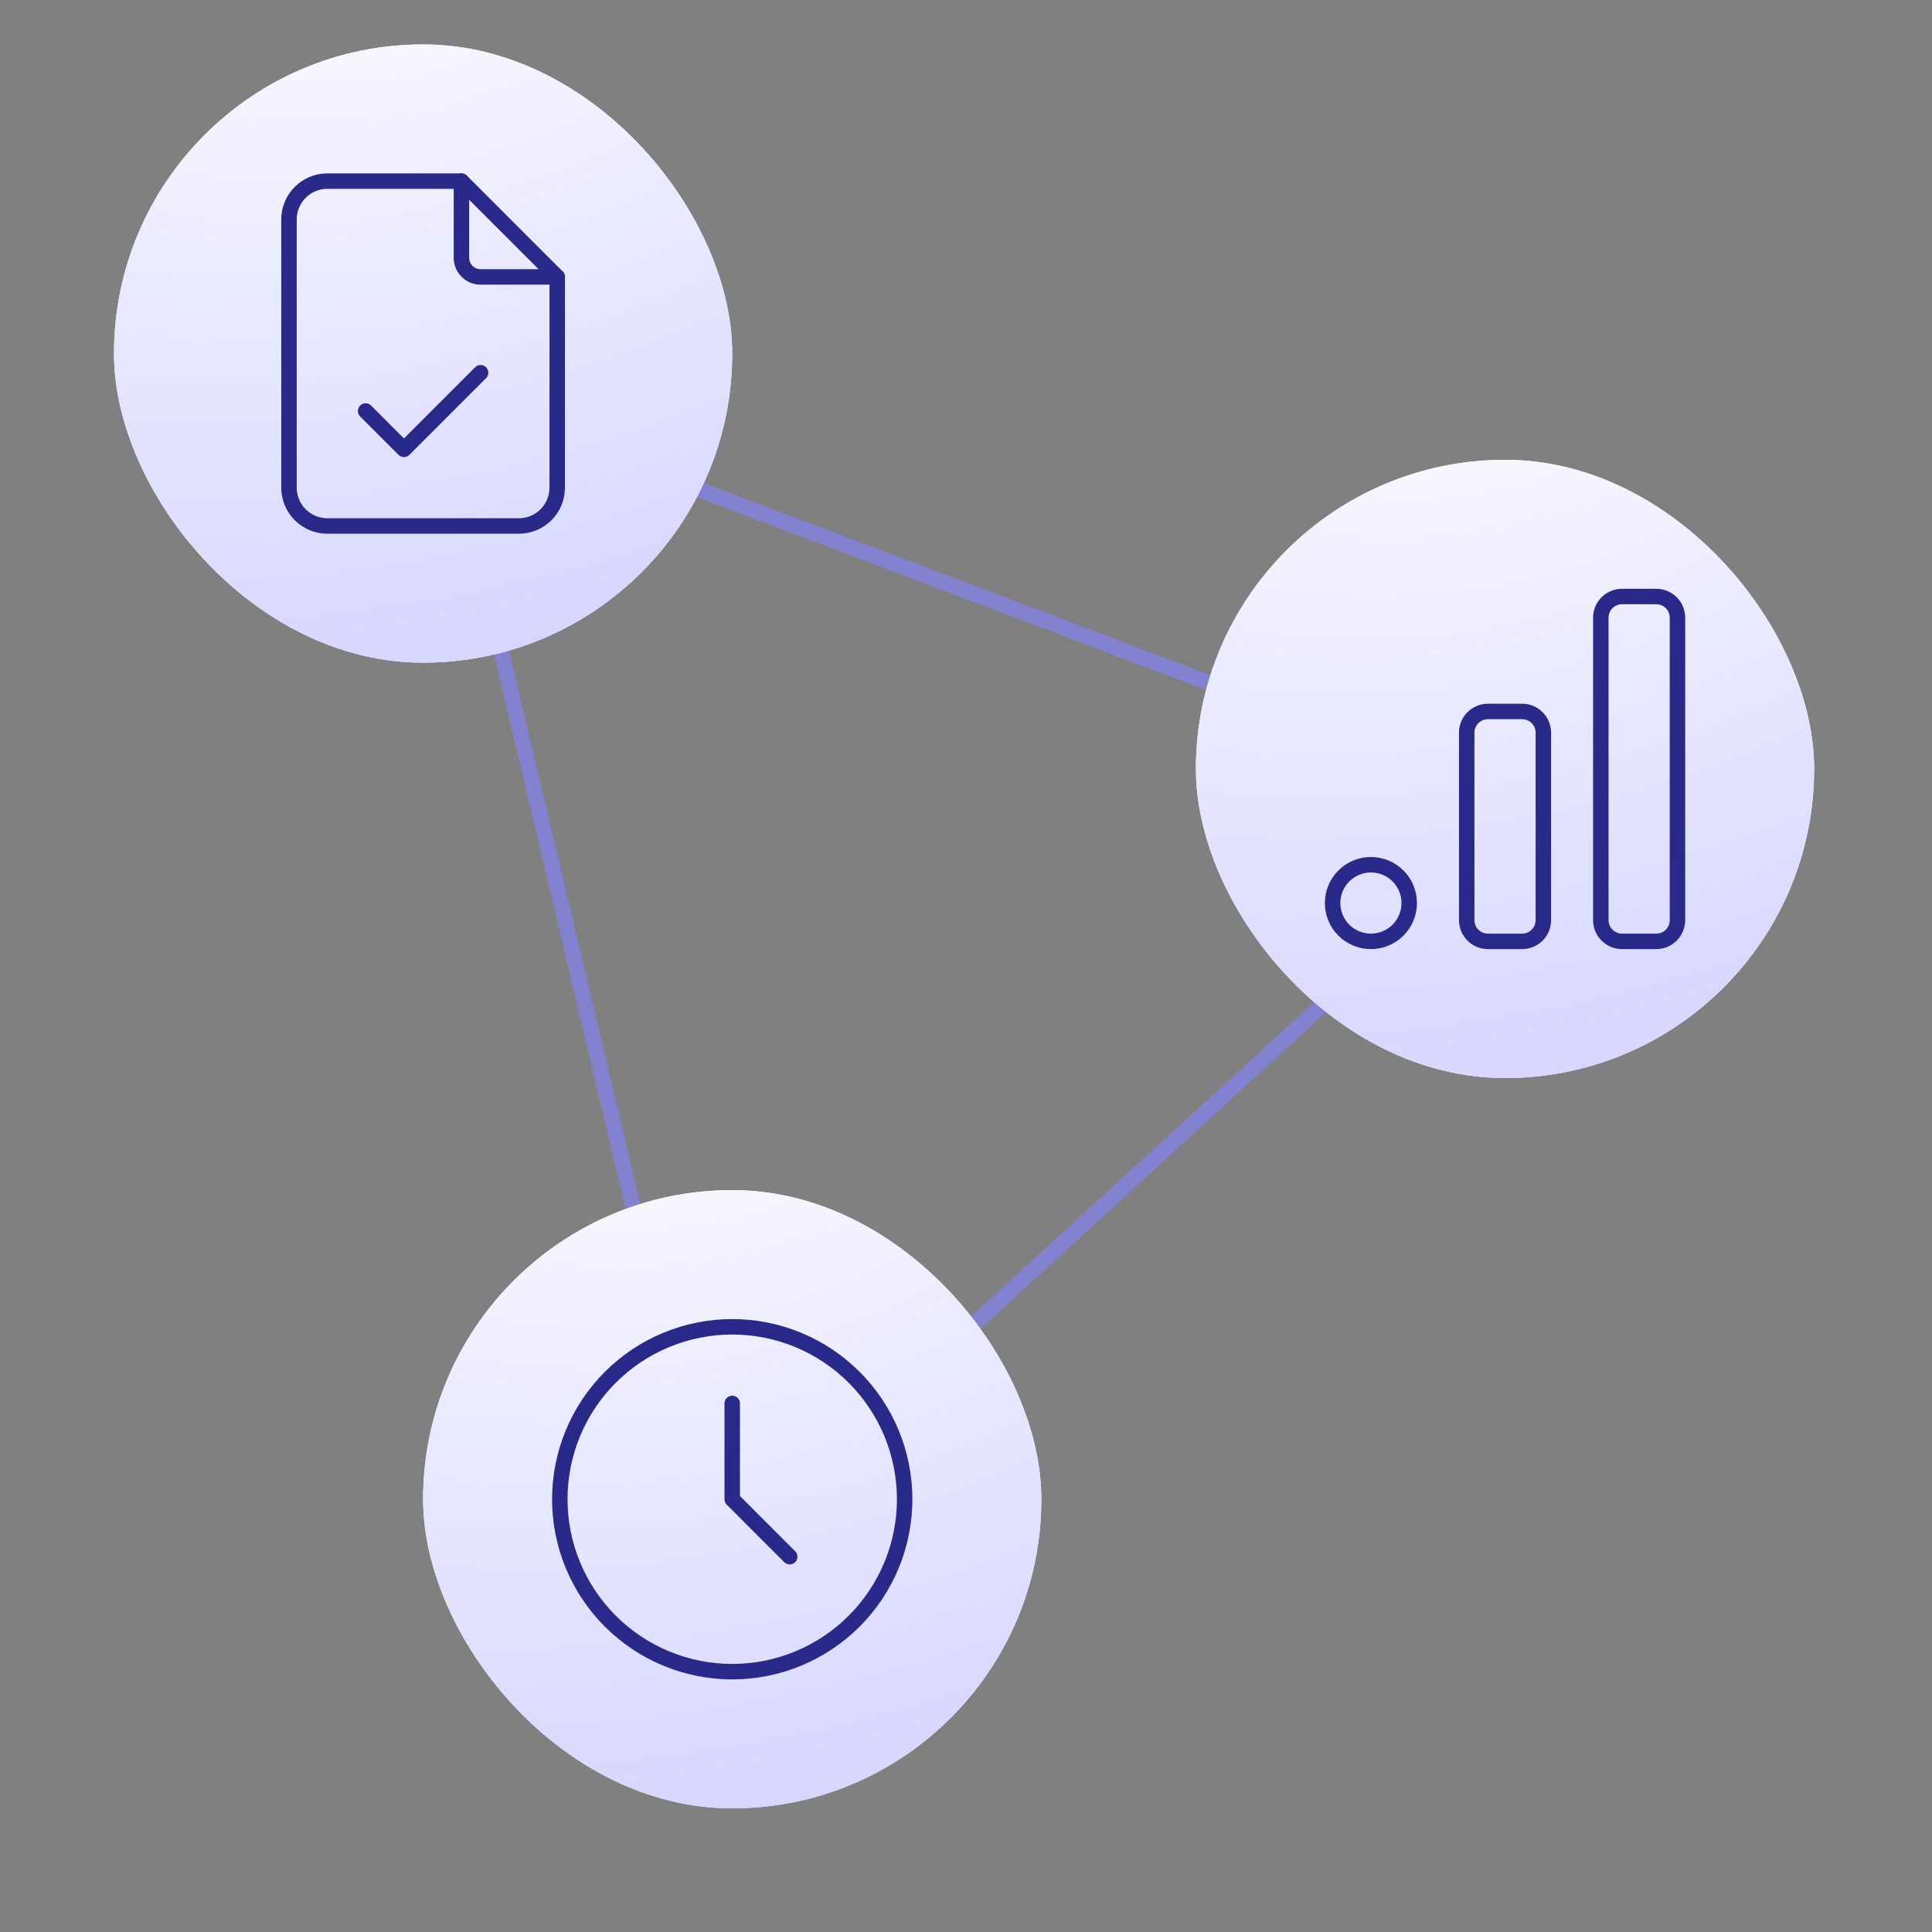
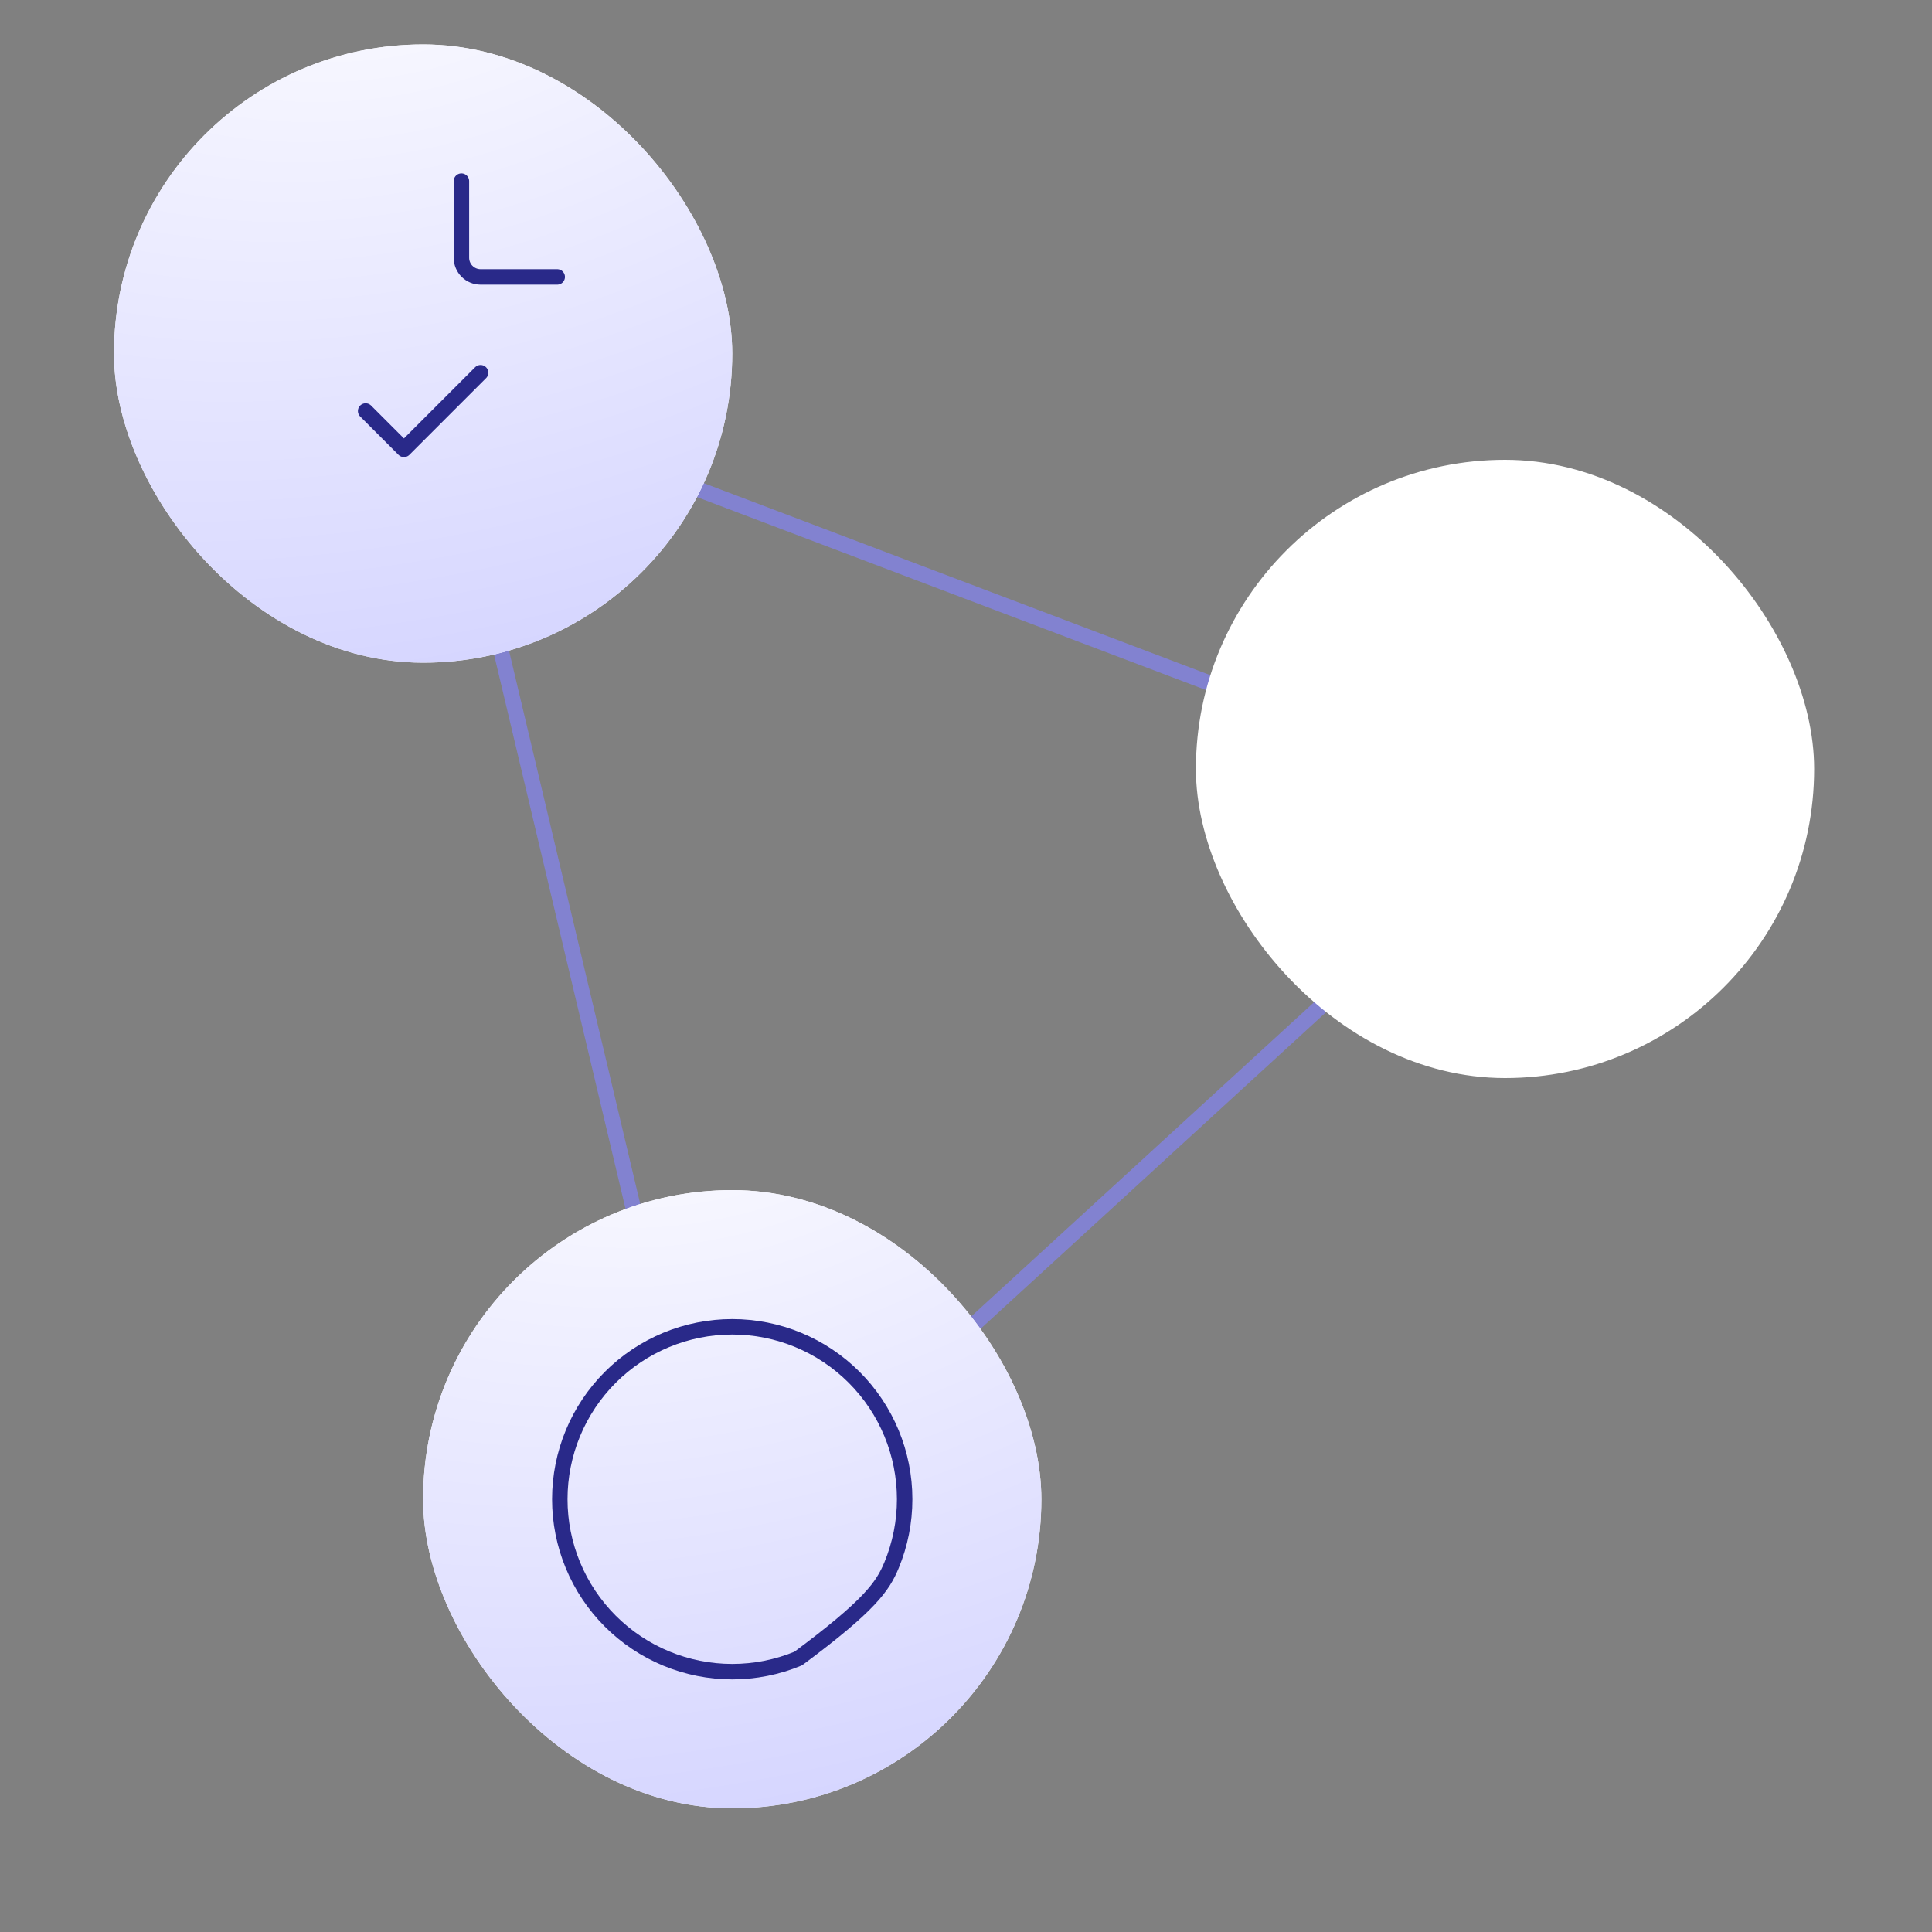
<svg xmlns="http://www.w3.org/2000/svg" width="1000" height="1000" viewBox="0 0 1000 1000" fill="none">
  <rect x="0" y="0" width="1000" height="1000" fill="#808080" stroke="none" />
  <path d="M371 807.5L227.5 202.5L796 418L371 807.5Z" stroke="#8282D0" stroke-width="8" />
  <g clip-path="url(#clip0_541_12999)">
    <rect x="59" y="23" width="320" height="320" rx="160" fill="white" />
    <rect width="440" height="440" transform="translate(-1.8 -36.199)" fill="url(#paint0_radial_541_12999)" />
    <path d="M238.833 93.75V133.417C238.833 136.047 239.878 138.569 241.738 140.429C243.598 142.289 246.12 143.333 248.75 143.333H288.417" stroke="#292989" stroke-width="8" stroke-linecap="round" stroke-linejoin="round" />
-     <path d="M268.583 272.25H169.417C164.157 272.25 159.112 270.16 155.392 266.441C151.673 262.721 149.583 257.677 149.583 252.417V113.583C149.583 108.323 151.673 103.279 155.392 99.559C159.112 95.84 164.157 93.75 169.417 93.75H238.833L288.417 143.333V252.417C288.417 257.677 286.327 262.721 282.608 266.441C278.888 270.16 273.843 272.25 268.583 272.25Z" stroke="#292989" stroke-width="8" stroke-linecap="round" stroke-linejoin="round" />
    <path d="M189.25 212.749L209.083 232.583L248.75 192.916" stroke="#292989" stroke-width="8" stroke-linecap="round" stroke-linejoin="round" />
  </g>
  <g clip-path="url(#clip1_541_12999)">
    <rect x="619" y="238" width="320" height="320" rx="160" fill="white" />
-     <rect width="440" height="440" transform="translate(558.2 178.801)" fill="url(#paint1_radial_541_12999)" />
-     <path d="M759.167 379.208C759.167 377.769 759.45 376.344 760.001 375.015C760.551 373.685 761.359 372.477 762.376 371.459C763.394 370.442 764.602 369.635 765.931 369.084C767.261 368.533 768.686 368.25 770.125 368.25H787.875C789.314 368.25 790.739 368.533 792.069 369.084C793.398 369.635 794.606 370.442 795.624 371.459C796.641 372.477 797.449 373.685 797.999 375.015C798.55 376.344 798.833 377.769 798.833 379.208V476.292C798.833 479.198 797.679 481.986 795.624 484.041C793.569 486.096 790.782 487.25 787.875 487.25H770.125C767.218 487.25 764.431 486.096 762.376 484.041C760.321 481.986 759.167 479.198 759.167 476.292V379.208ZM828.583 319.708C828.583 318.269 828.867 316.844 829.417 315.515C829.968 314.185 830.775 312.977 831.793 311.959C833.848 309.904 836.635 308.75 839.541 308.75H857.292C858.731 308.75 860.156 309.033 861.486 309.584C862.815 310.135 864.023 310.942 865.041 311.959C866.058 312.977 866.865 314.185 867.416 315.515C867.967 316.844 868.25 318.269 868.25 319.708V476.292C868.25 479.198 867.096 481.986 865.041 484.041C862.986 486.096 860.198 487.25 857.292 487.25H839.541C836.635 487.25 833.848 486.096 831.793 484.041C829.738 481.986 828.583 479.198 828.583 476.292V319.708ZM689.75 467.417C689.75 472.677 691.84 477.721 695.559 481.441C699.279 485.16 704.323 487.25 709.583 487.25C714.843 487.25 719.888 485.16 723.608 481.441C727.327 477.721 729.417 472.677 729.417 467.417C729.417 462.157 727.327 457.112 723.608 453.392C719.888 449.673 714.843 447.583 709.583 447.583C704.323 447.583 699.279 449.673 695.559 453.392C691.84 457.112 689.75 462.157 689.75 467.417Z" stroke="#292989" stroke-width="8" stroke-linecap="round" stroke-linejoin="round" />
  </g>
  <g clip-path="url(#clip2_541_12999)">
    <rect x="219" y="616" width="320" height="320" rx="160" fill="white" />
    <rect width="440" height="440" transform="translate(158.2 556.801)" fill="url(#paint2_radial_541_12999)" />
-     <path d="M289.75 776C289.75 787.72 292.059 799.326 296.544 810.155C301.029 820.983 307.603 830.822 315.891 839.109C324.178 847.397 334.017 853.971 344.846 858.456C355.674 862.941 367.28 865.25 379 865.25C390.72 865.25 402.326 862.941 413.155 858.456C423.983 853.971 433.822 847.397 442.109 839.109C450.397 830.822 456.971 820.983 461.456 810.155C465.941 799.326 468.25 787.72 468.25 776C468.25 752.329 458.847 729.628 442.109 712.891C425.372 696.153 402.671 686.75 379 686.75C355.329 686.75 332.628 696.153 315.891 712.891C299.153 729.628 289.75 752.329 289.75 776Z" stroke="#292989" stroke-width="8" stroke-linecap="round" stroke-linejoin="round" />
-     <path d="M379 726.416V775.999L408.75 805.749" stroke="#292989" stroke-width="8" stroke-linecap="round" stroke-linejoin="round" />
+     <path d="M289.75 776C289.75 787.72 292.059 799.326 296.544 810.155C301.029 820.983 307.603 830.822 315.891 839.109C324.178 847.397 334.017 853.971 344.846 858.456C355.674 862.941 367.28 865.25 379 865.25C390.72 865.25 402.326 862.941 413.155 858.456C450.397 830.822 456.971 820.983 461.456 810.155C465.941 799.326 468.25 787.72 468.25 776C468.25 752.329 458.847 729.628 442.109 712.891C425.372 696.153 402.671 686.75 379 686.75C355.329 686.75 332.628 696.153 315.891 712.891C299.153 729.628 289.75 752.329 289.75 776Z" stroke="#292989" stroke-width="8" stroke-linecap="round" stroke-linejoin="round" />
  </g>
  <defs>
    <radialGradient id="paint0_radial_541_12999" cx="0" cy="0" r="1" gradientUnits="userSpaceOnUse" gradientTransform="translate(199.65 -25.85) rotate(74.727) scale(1085.13 1644.77)">
      <stop stop-color="white" />
      <stop offset="1" stop-color="#9090FF" />
    </radialGradient>
    <radialGradient id="paint1_radial_541_12999" cx="0" cy="0" r="1" gradientUnits="userSpaceOnUse" gradientTransform="translate(199.65 -25.85) rotate(74.727) scale(1085.13 1644.77)">
      <stop stop-color="white" />
      <stop offset="1" stop-color="#9090FF" />
    </radialGradient>
    <radialGradient id="paint2_radial_541_12999" cx="0" cy="0" r="1" gradientUnits="userSpaceOnUse" gradientTransform="translate(199.65 -25.85) rotate(74.727) scale(1085.13 1644.77)">
      <stop stop-color="white" />
      <stop offset="1" stop-color="#9090FF" />
    </radialGradient>
    <clipPath id="clip0_541_12999">
      <rect x="59" y="23" width="320" height="320" rx="160" fill="white" />
    </clipPath>
    <clipPath id="clip1_541_12999">
      <rect x="619" y="238" width="320" height="320" rx="160" fill="white" />
    </clipPath>
    <clipPath id="clip2_541_12999">
      <rect x="219" y="616" width="320" height="320" rx="160" fill="white" />
    </clipPath>
  </defs>
</svg>